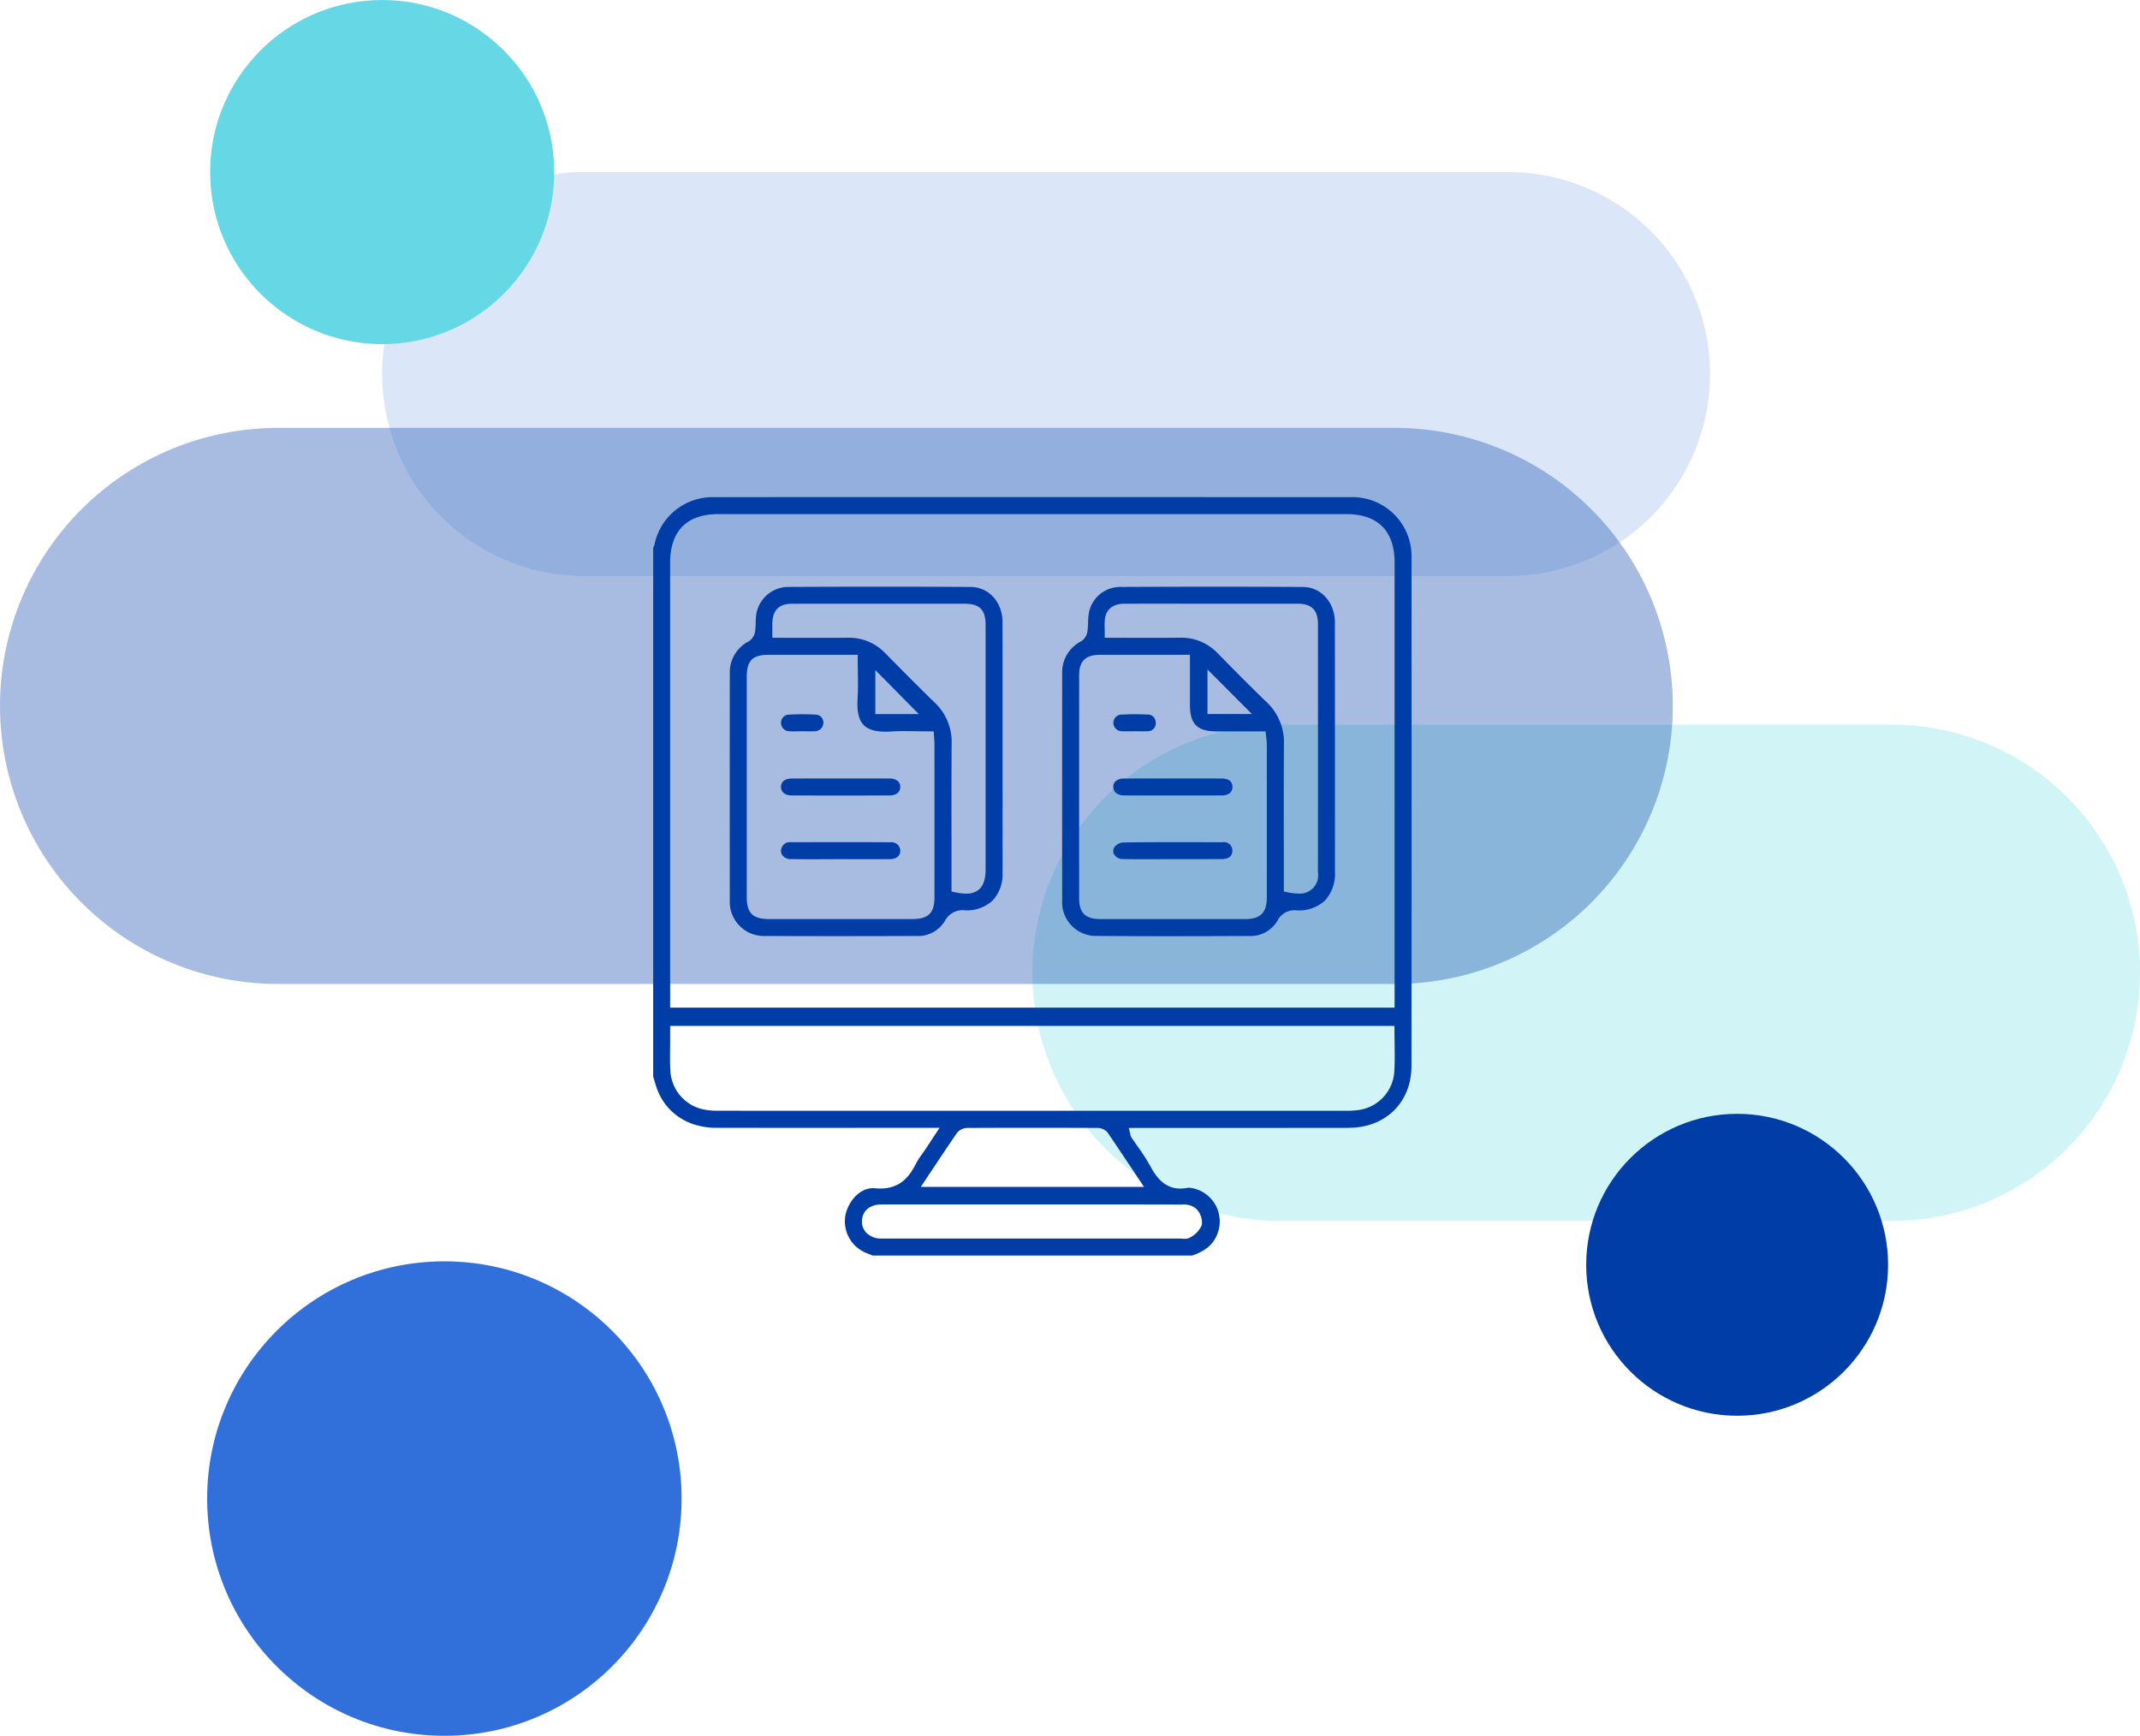
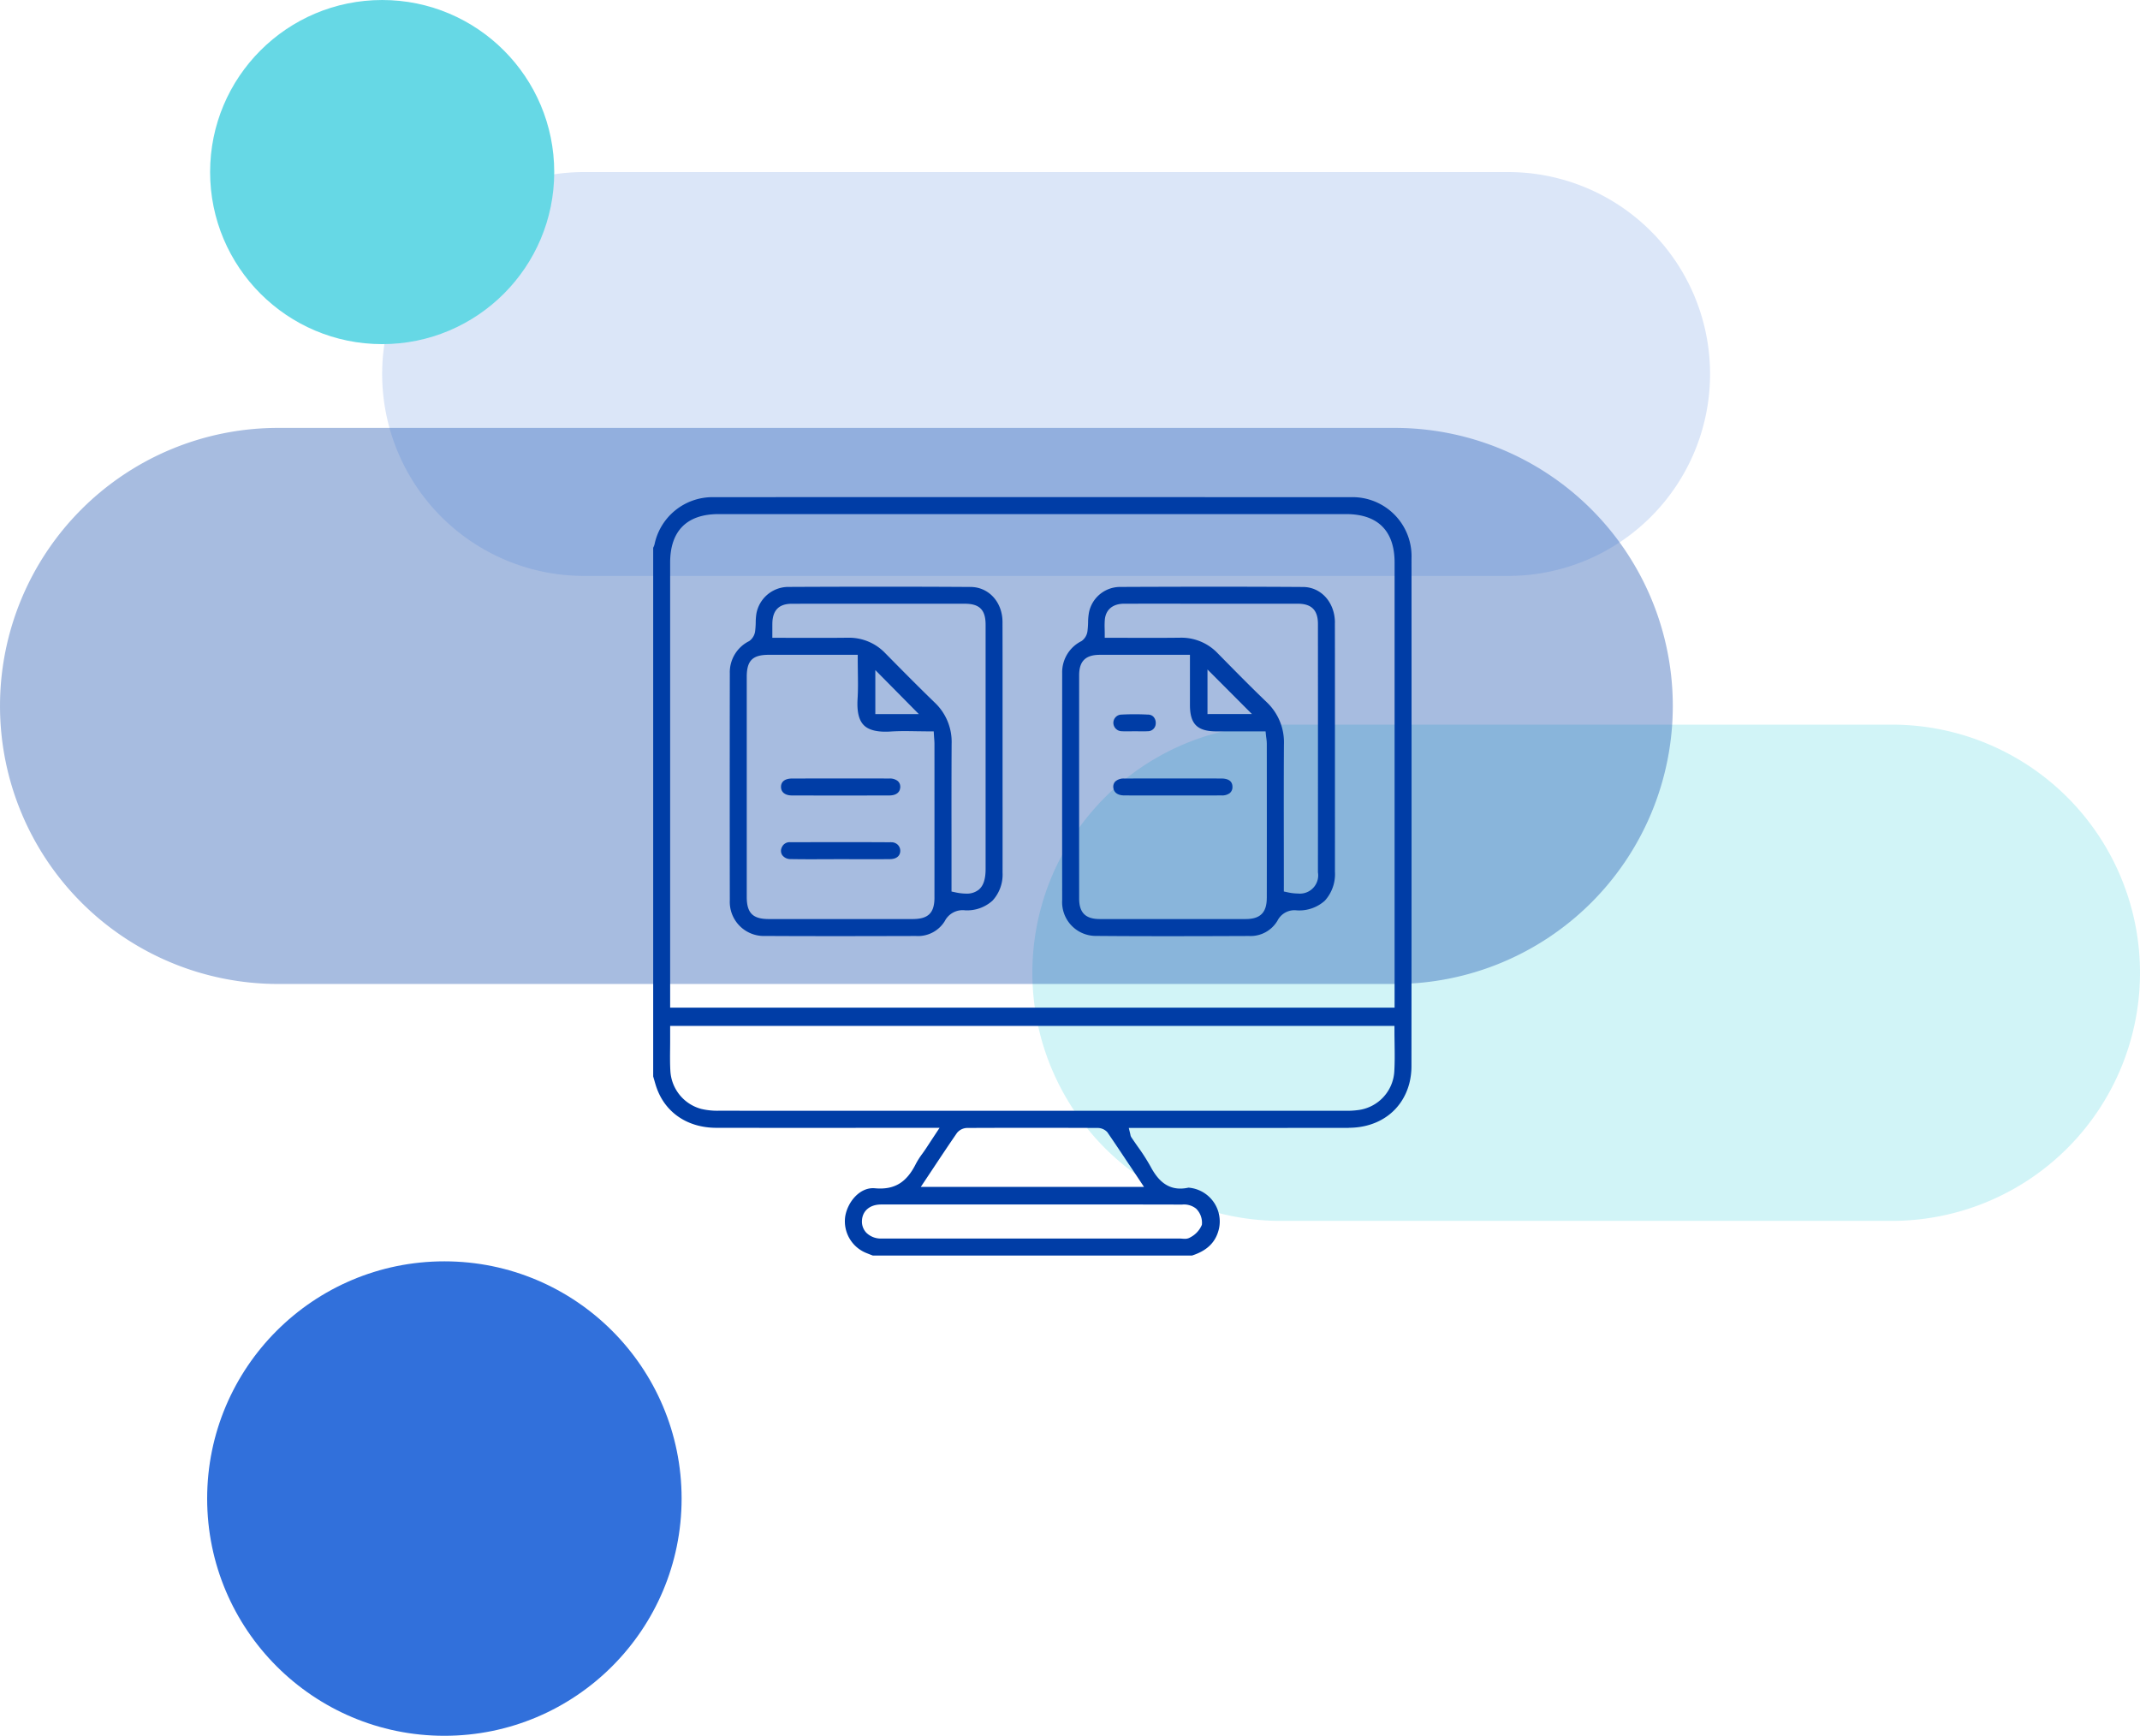
<svg xmlns="http://www.w3.org/2000/svg" width="354.917" height="287.875" viewBox="0 0 354.917 287.875">
  <defs>
    <clipPath id="clip-path">
      <rect id="Rectangle_2442" data-name="Rectangle 2442" width="125.778" height="125.777" fill="none" />
    </clipPath>
  </defs>
  <g transform="translate(-1132.54 -4879.522)">
    <g id="Group_3650" data-name="Group 3650" transform="translate(4716.51 3851.512) rotate(90)">
      <g id="Group_3600" data-name="Group 3600" transform="translate(1302.807 3227.053) rotate(90)">
        <path id="Path_2035" data-name="Path 2035" d="M142.547,82.3H41.15a41.149,41.149,0,1,1,0-82.3h101.4a41.149,41.149,0,1,1,0,82.3Z" transform="translate(2 72.32)" fill="#66d8e5" opacity="0.3" />
-         <circle id="Ellipse_184" data-name="Ellipse 184" cx="25.036" cy="25.036" r="25.036" transform="translate(43.777 40)" fill="#003da6" />
      </g>
      <g id="Group_3601" data-name="Group 3601" transform="translate(1289.885 3286.87) rotate(90)">
        <path id="Path_2037" data-name="Path 2037" d="M231.321,92.221H46.112A46.11,46.11,0,1,1,46.112,0h185.21a46.11,46.11,0,1,1,0,92.221Z" transform="translate(19.666 98.688)" fill="#003da6" opacity="0.344" />
        <circle id="Ellipse_186" data-name="Ellipse 186" cx="39.344" cy="39.344" r="39.344" transform="translate(184.056 -26)" fill="#3170db" />
      </g>
      <g id="Group_3602" data-name="Group 3602" transform="translate(1116.02 3336.312) rotate(90)">
        <path id="Path_2036" data-name="Path 2036" d="M186.74,66.979H33.489A33.489,33.489,0,0,1,33.489,0H186.74a33.489,33.489,0,0,1,0,66.979Z" transform="translate(-35.953 -7.505)" fill="#3170db" opacity="0.172" />
        <g id="Group_3585" data-name="Group 3585" transform="translate(155.74 30.937)">
          <circle id="Ellipse_185" data-name="Ellipse 185" cx="28.536" cy="28.536" r="28.536" transform="translate(0 0)" fill="#66d8e5" />
        </g>
      </g>
      <g id="Group_6417" data-name="Group 6417" transform="translate(1098.978 3487.118) rotate(-90)">
-         <path id="Path_3732" data-name="Path 3732" d="M103.739,138.994h0v0Z" fill="#003da6" />
        <g id="Group_6416" data-name="Group 6416">
          <g id="Group_6415" data-name="Group 6415" transform="translate(11.478 11.478)" clip-path="url(#clip-path)">
            <path id="Path_3733" data-name="Path 3733" d="M115.36,104.6v-.008c5.006-.008,8.855-2.828,10.045-7.359a11.553,11.553,0,0,0,.354-2.883c.02-29.337.024-57.664.009-84.194A9.793,9.793,0,0,0,116.332.01c-.222-.008-.444-.009-.665,0C83.146,0,48.618-.005,10.106.007c-.085,0-.173,0-.258,0A9.82,9.82,0,0,0,.219,7.853,2.416,2.416,0,0,1,0,8.391L0,8.4v87.68l.195.661c.113.4.232.819.372,1.211,1.461,4.155,5.161,6.639,9.9,6.646q12.091.016,24.194.006H47.494l-1.281,1.94c-.354.542-.669,1.021-.983,1.5-.189.285-.387.564-.587.842a12.611,12.611,0,0,0-1.073,1.678c-1.565,3.141-3.6,4.356-6.825,4.057-2.45-.211-4.509,2.252-4.9,4.7a5.667,5.667,0,0,0,3.468,6.024c.251.1.5.2.756.3l.364.139H89.359c2.564-.83,3.991-2.264,4.488-4.51a5.629,5.629,0,0,0-4.366-6.654,5.753,5.753,0,0,0-.708-.1c-3.5.774-5.208-1.485-6.305-3.535a32.849,32.849,0,0,0-2.11-3.283c-.35-.5-.71-1.021-1.052-1.529a1.136,1.136,0,0,1-.162-.447c-.01-.047-.025-.126-.052-.232l-.215-.879H96.392c6.279,0,12.665,0,18.968-.008M2.813,10.865c0-5.267,2.777-8.05,8.031-8.05H114.913c5.266,0,8.049,2.778,8.049,8.034V84.672H2.813Zm84.9,106.464a3.218,3.218,0,0,1,2.331.675A3.272,3.272,0,0,1,91,120.687a4.149,4.149,0,0,1-1.9,2.066,1.649,1.649,0,0,1-.872.251c-.029,0-.051,0-.09,0-.145,0-.3-.011-.445-.024-.116-.008-.23-.018-.337-.018H37.787a3.406,3.406,0,0,1-2.438-.966,2.673,2.673,0,0,1-.725-1.959c.052-1.651,1.3-2.72,3.177-2.722q9.346-.01,18.689-.005h11.1c6.6,0,13.421,0,20.131.019m-8.762-6.6.5.746h0l1.944,2.924H44.382l.735-1.1q.625-.937,1.233-1.855l.159-.24c1.328-2,2.582-3.885,3.888-5.776a2.238,2.238,0,0,1,1.709-.808c7.072-.03,14.133-.03,21.589,0a2.191,2.191,0,0,1,1.621.7c1.235,1.794,2.4,3.55,3.639,5.41m-8.272-8.961v-.211l0,.005v.211c-19.524,0-39.577,0-59.832-.01a11.638,11.638,0,0,1-2.876-.3,6.926,6.926,0,0,1-5.119-6.217c-.078-1.261-.063-2.525-.051-3.749.006-.542.012-1.088.009-1.63V87.7H122.94v.71c0,.727.01,1.444.02,2.152.024,1.645.044,3.153-.047,4.7a6.863,6.863,0,0,1-6.053,6.4,14.07,14.07,0,0,1-1.951.113Z" transform="translate(0 0)" fill="#003da6" />
            <path id="Path_3734" data-name="Path 3734" d="M130.125,73.625l.04-.007h-.043Z" transform="translate(-20.084 -11.363)" fill="#003da6" />
            <path id="Path_3735" data-name="Path 3735" d="M125.448,64.884q.006-7.263,0-14.5V35.044c0-3.81,0-7.687-.01-11.514h.008c-.011-3.352-2.283-5.9-5.287-5.915-4.567-.03-9.343-.045-14.6-.045-4.958,0-10.13.012-15.813.038a5.276,5.276,0,0,0-5.086,4.206,9.6,9.6,0,0,0-.152,1.663,14.2,14.2,0,0,1-.106,1.485,2.38,2.38,0,0,1-.983,1.625,5.773,5.773,0,0,0-3.209,5.351c-.008,11.883-.013,24.66,0,37.624a5.592,5.592,0,0,0,5.7,5.922c8.66.074,17.492.041,25.283.011a5.175,5.175,0,0,0,4.731-2.55,3.151,3.151,0,0,1,3.182-1.7,6.344,6.344,0,0,0,4.676-1.614,6.548,6.548,0,0,0,1.668-4.744m-11.3,4.3h-.008c0,2.415-1.072,3.494-3.475,3.5-4.133,0-8.125.008-12.026.008-4.144,0-8.188,0-12.193-.008-2.368,0-3.424-1.053-3.424-3.413q-.009-18.5,0-37.009c0-2.347,1.056-3.394,3.425-3.4H101.4v8.285c0,3.215,1.208,4.411,4.444,4.413h8.1l.065.637c.014.146.033.288.052.428a7.578,7.578,0,0,1,.086.972c.009,10.267.009,18.158,0,25.59m-9.838-30.5V31.295l7.37,7.389ZM122.105,67.2a3.015,3.015,0,0,1-1.969,1.229,3.137,3.137,0,0,1-.5.041,2.982,2.982,0,0,1-.313-.016,8.513,8.513,0,0,1-1.794-.219l-.556-.12V66.092q0-3.207-.005-6.413c-.007-5.21-.014-10.6.02-15.943A9.153,9.153,0,0,0,114.11,36.7c-2.417-2.315-4.8-4.735-7.107-7.076l-.994-1.008a8.3,8.3,0,0,0-6.27-2.588c-2.721.033-5.476.025-8.139.019q-1.789-.005-3.622-.006h-.71v-.71c0-.264-.005-.515-.011-.755a13.322,13.322,0,0,1,.025-1.526c.158-1.689,1.323-2.657,3.195-2.66q5.834-.011,11.662,0h17.149c2.279,0,3.34,1.07,3.34,3.351.008,13.763.008,27.622,0,41.2h0a3.012,3.012,0,0,1-.524,2.26" transform="translate(-12.379 -2.712)" fill="#003da6" />
            <path id="Path_3736" data-name="Path 3736" d="M54.98,17.612c-9.3-.061-18.705-.061-30.407-.006a5.4,5.4,0,0,0-5.137,4.424,9.935,9.935,0,0,0-.114,1.468,13.271,13.271,0,0,1-.1,1.464,2.379,2.379,0,0,1-.988,1.629,5.761,5.761,0,0,0-3.208,5.356c-.019,14.306-.019,26.258,0,37.623a5.655,5.655,0,0,0,5.367,5.918c.152.007.307.009.46,0,8.3.049,16.846.029,24.39.008l.69,0a5.2,5.2,0,0,0,4.742-2.467,3.325,3.325,0,0,1,3.38-1.791,6.289,6.289,0,0,0,4.54-1.606A6.379,6.379,0,0,0,60.262,65q.008-7.249,0-14.48V34.76c0-3.759,0-7.581-.01-11.355h0c-.01-3.28-2.277-5.771-5.274-5.794M48.968,69.1c0,2.58-1.02,3.586-3.637,3.587v0q-5.953,0-11.9,0H21.507c-2.676,0-3.672-1-3.673-3.678V32.522c0-2.7.958-3.659,3.662-3.66H36.242v.71c0,.661.009,1.314.019,1.959l0,.129c.024,1.54.047,3-.045,4.488-.131,2.127.21,3.564,1.043,4.395s2.318,1.175,4.418,1.043c1.478-.1,2.906-.071,4.415-.047l.115,0c.648.011,1.3.021,1.968.021h.668l.041.666c.008.144.018.276.028.4l.009.123c.023.31.045.6.045.9q.006,12.723,0,25.442M39.159,38.693v-7.3l7.216,7.3ZM56.283,67.84a3.161,3.161,0,0,1-1.894.633q-.091,0-.183-.005a8.952,8.952,0,0,1-1.855-.23l-.557-.119v-1.9q0-3.223,0-6.446v-.29c-.005-5.2-.01-10.58.019-15.869a8.954,8.954,0,0,0-2.794-6.822c-2.862-2.77-5.691-5.641-8.187-8.172a8.29,8.29,0,0,0-6.017-2.591c-.085,0-.169,0-.253,0-2.72.033-5.354.026-8.139.019l-4.345-.007V24.389c0-.279,0-.54.005-.8.058-2.143,1.115-3.188,3.229-3.192q5.834-.011,11.662-.005H54c2.447,0,3.447,1.01,3.449,3.487l0,40.487c0,1.728-.371,2.831-1.166,3.476" transform="translate(-2.317 -2.711)" fill="#003da6" />
            <path id="Path_3737" data-name="Path 3737" d="M92.051,57.989c5.5.014,10.921.014,16.122,0a2.119,2.119,0,0,0,1.351-.383,1.276,1.276,0,0,0,.447-1.045c0-1.132-.989-1.375-1.818-1.378-1.744-.009-3.494-.008-5.241-.006H95.389q-1.679,0-3.357.008a2.056,2.056,0,0,0-1.5.5,1.211,1.211,0,0,0-.324.88l-.147.006h.151c.006.885.692,1.415,1.837,1.418" transform="translate(-13.901 -8.516)" fill="#003da6" />
-             <path id="Path_3738" data-name="Path 3738" d="M108.427,67.659c-2.35-.014-4.9-.025-7.556-.025-3.4,0-6.356.018-9.05.055a2.045,2.045,0,0,0-1.333.689,1.129,1.129,0,0,0-.159,1.208,1.636,1.636,0,0,0,1.446.857h.047c1.988.04,4.023.031,5.819.021q1.243,0,2.486-.007h3.712c1.478,0,2.983,0,4.465-.014.63-.008,1.685-.2,1.681-1.394a1.374,1.374,0,0,0-1.338-1.413c-.069,0-.134,0-.2.008l-.018-.156Z" transform="translate(-13.925 -10.417)" fill="#003da6" />
            <path id="Path_3739" data-name="Path 3739" d="M96.1,42.409l0,0-.012.211a40.6,40.6,0,0,0-4.627,0,1.372,1.372,0,0,0-1.211,1.39,1.408,1.408,0,0,0,1.4,1.362c.476.027.951.02,1.412.013l.665-.006c.233,0,.466,0,.7.006.463.008.989.017,1.493-.013h.039a1.3,1.3,0,0,0,1.316-1.261,1.5,1.5,0,0,0-.344-1.1,1.187,1.187,0,0,0-.833-.391Z" transform="translate(-13.929 -6.546)" fill="#003da6" />
            <path id="Path_3740" data-name="Path 3740" d="M44.426,55.594a2.094,2.094,0,0,0-1.391-.41c-1.9-.01-3.8-.009-5.692-.006H30.2q-1.649,0-3.3.008c-1.164,0-1.831.507-1.83,1.382,0,.89.68,1.422,1.819,1.425,5.265.014,10.692.014,16.124,0,1.158,0,1.825-.517,1.83-1.42h.211v0l-.211-.01a1.2,1.2,0,0,0-.419-.967" transform="translate(-3.87 -8.516)" fill="#003da6" />
            <path id="Path_3741" data-name="Path 3741" d="M27.212,67.643h-.572A1.4,1.4,0,0,0,25.2,68.5a1.3,1.3,0,0,0,.058,1.26,1.674,1.674,0,0,0,1.4.681c2,.037,4.036.028,5.836.019l2.47-.007,2.118.005c1.982.007,4.03.014,6.065-.01,1.066-.011,1.7-.533,1.7-1.394a1.4,1.4,0,0,0-.425-1,1.52,1.52,0,0,0-1.009-.406c-.044,0-.087,0-.129.008l-.021-.211,0,.206c-5.347-.033-10.784-.021-16.045-.009" transform="translate(-3.869 -10.41)" fill="#003da6" />
-             <path id="Path_3742" data-name="Path 3742" d="M28.121,45.412c.35-.008.706-.008,1.06,0,.49.008,1.052.018,1.587-.015h.008a1.43,1.43,0,0,0,1.055-2.258,1.267,1.267,0,0,0-.847-.478c-.805-.051-1.617-.076-2.427-.076-.774,0-1.548.023-2.317.07a1.335,1.335,0,0,0-1.166,1.4A1.381,1.381,0,0,0,26.4,45.4c.451.034.9.025,1.378.016.129,0,.238,0,.348,0" transform="translate(-3.87 -6.573)" fill="#003da6" />
-             <path id="Path_3743" data-name="Path 3743" d="M32.083,42.429h0v.008Z" transform="translate(-4.951 -6.549)" fill="#003da6" />
          </g>
        </g>
      </g>
    </g>
  </g>
</svg>